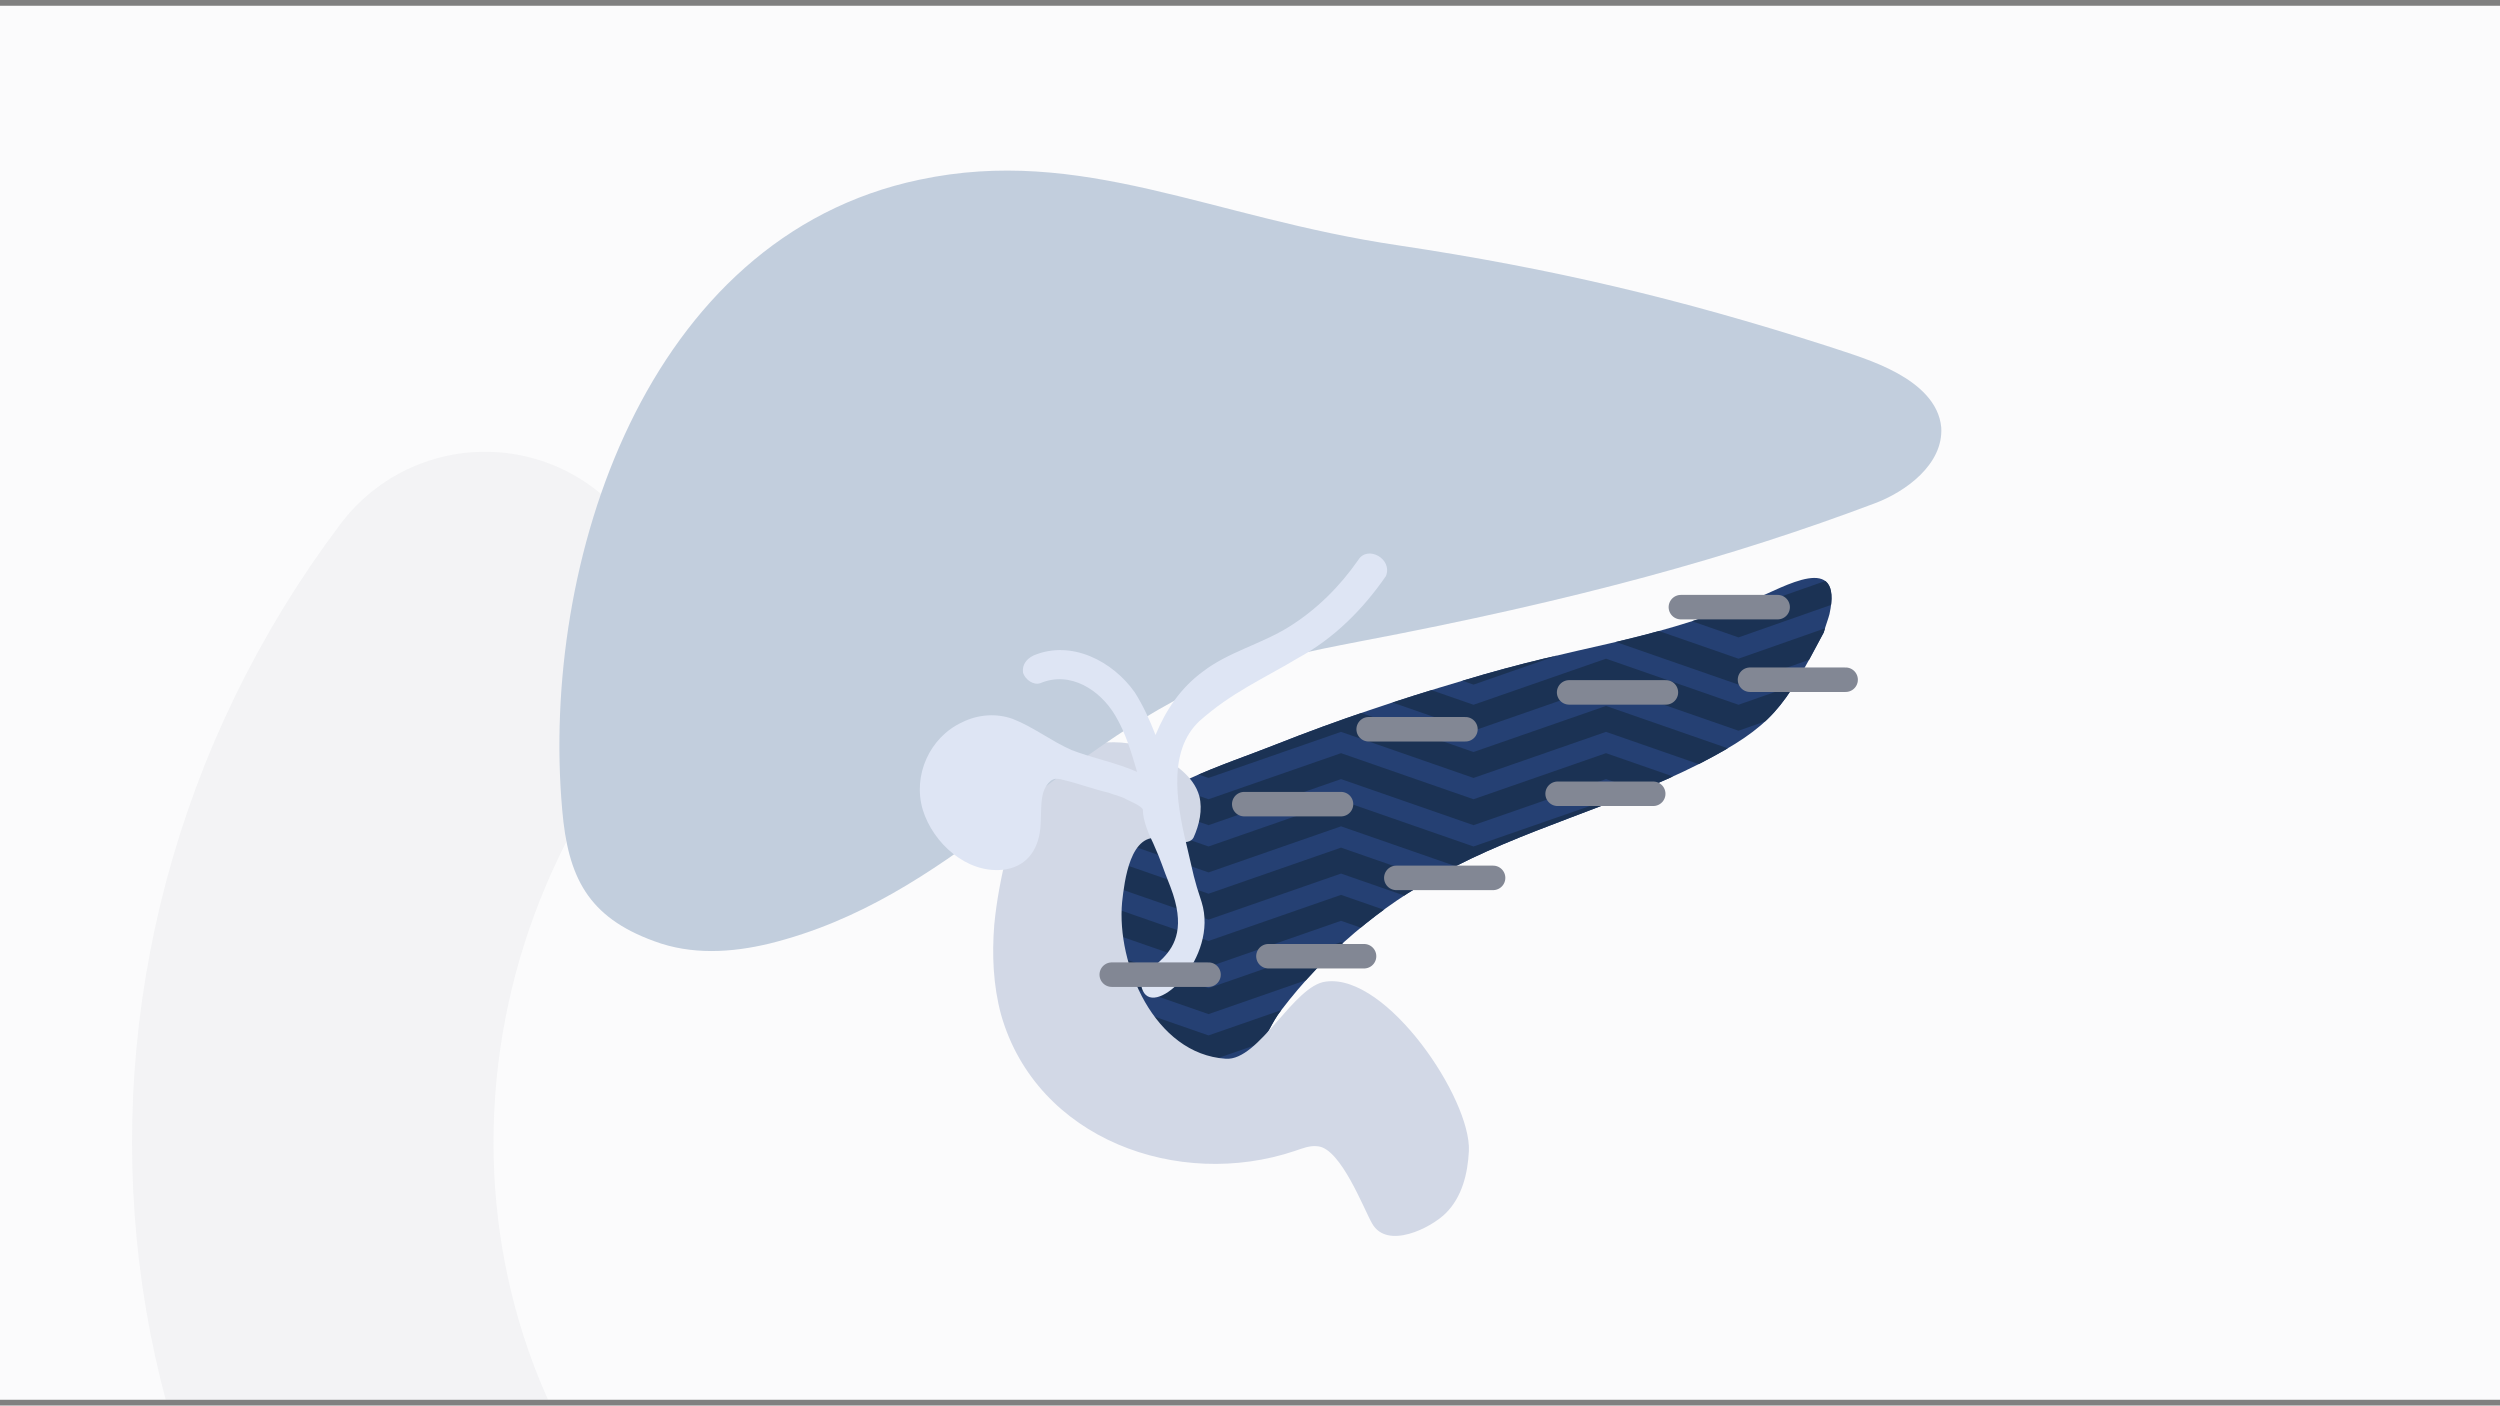
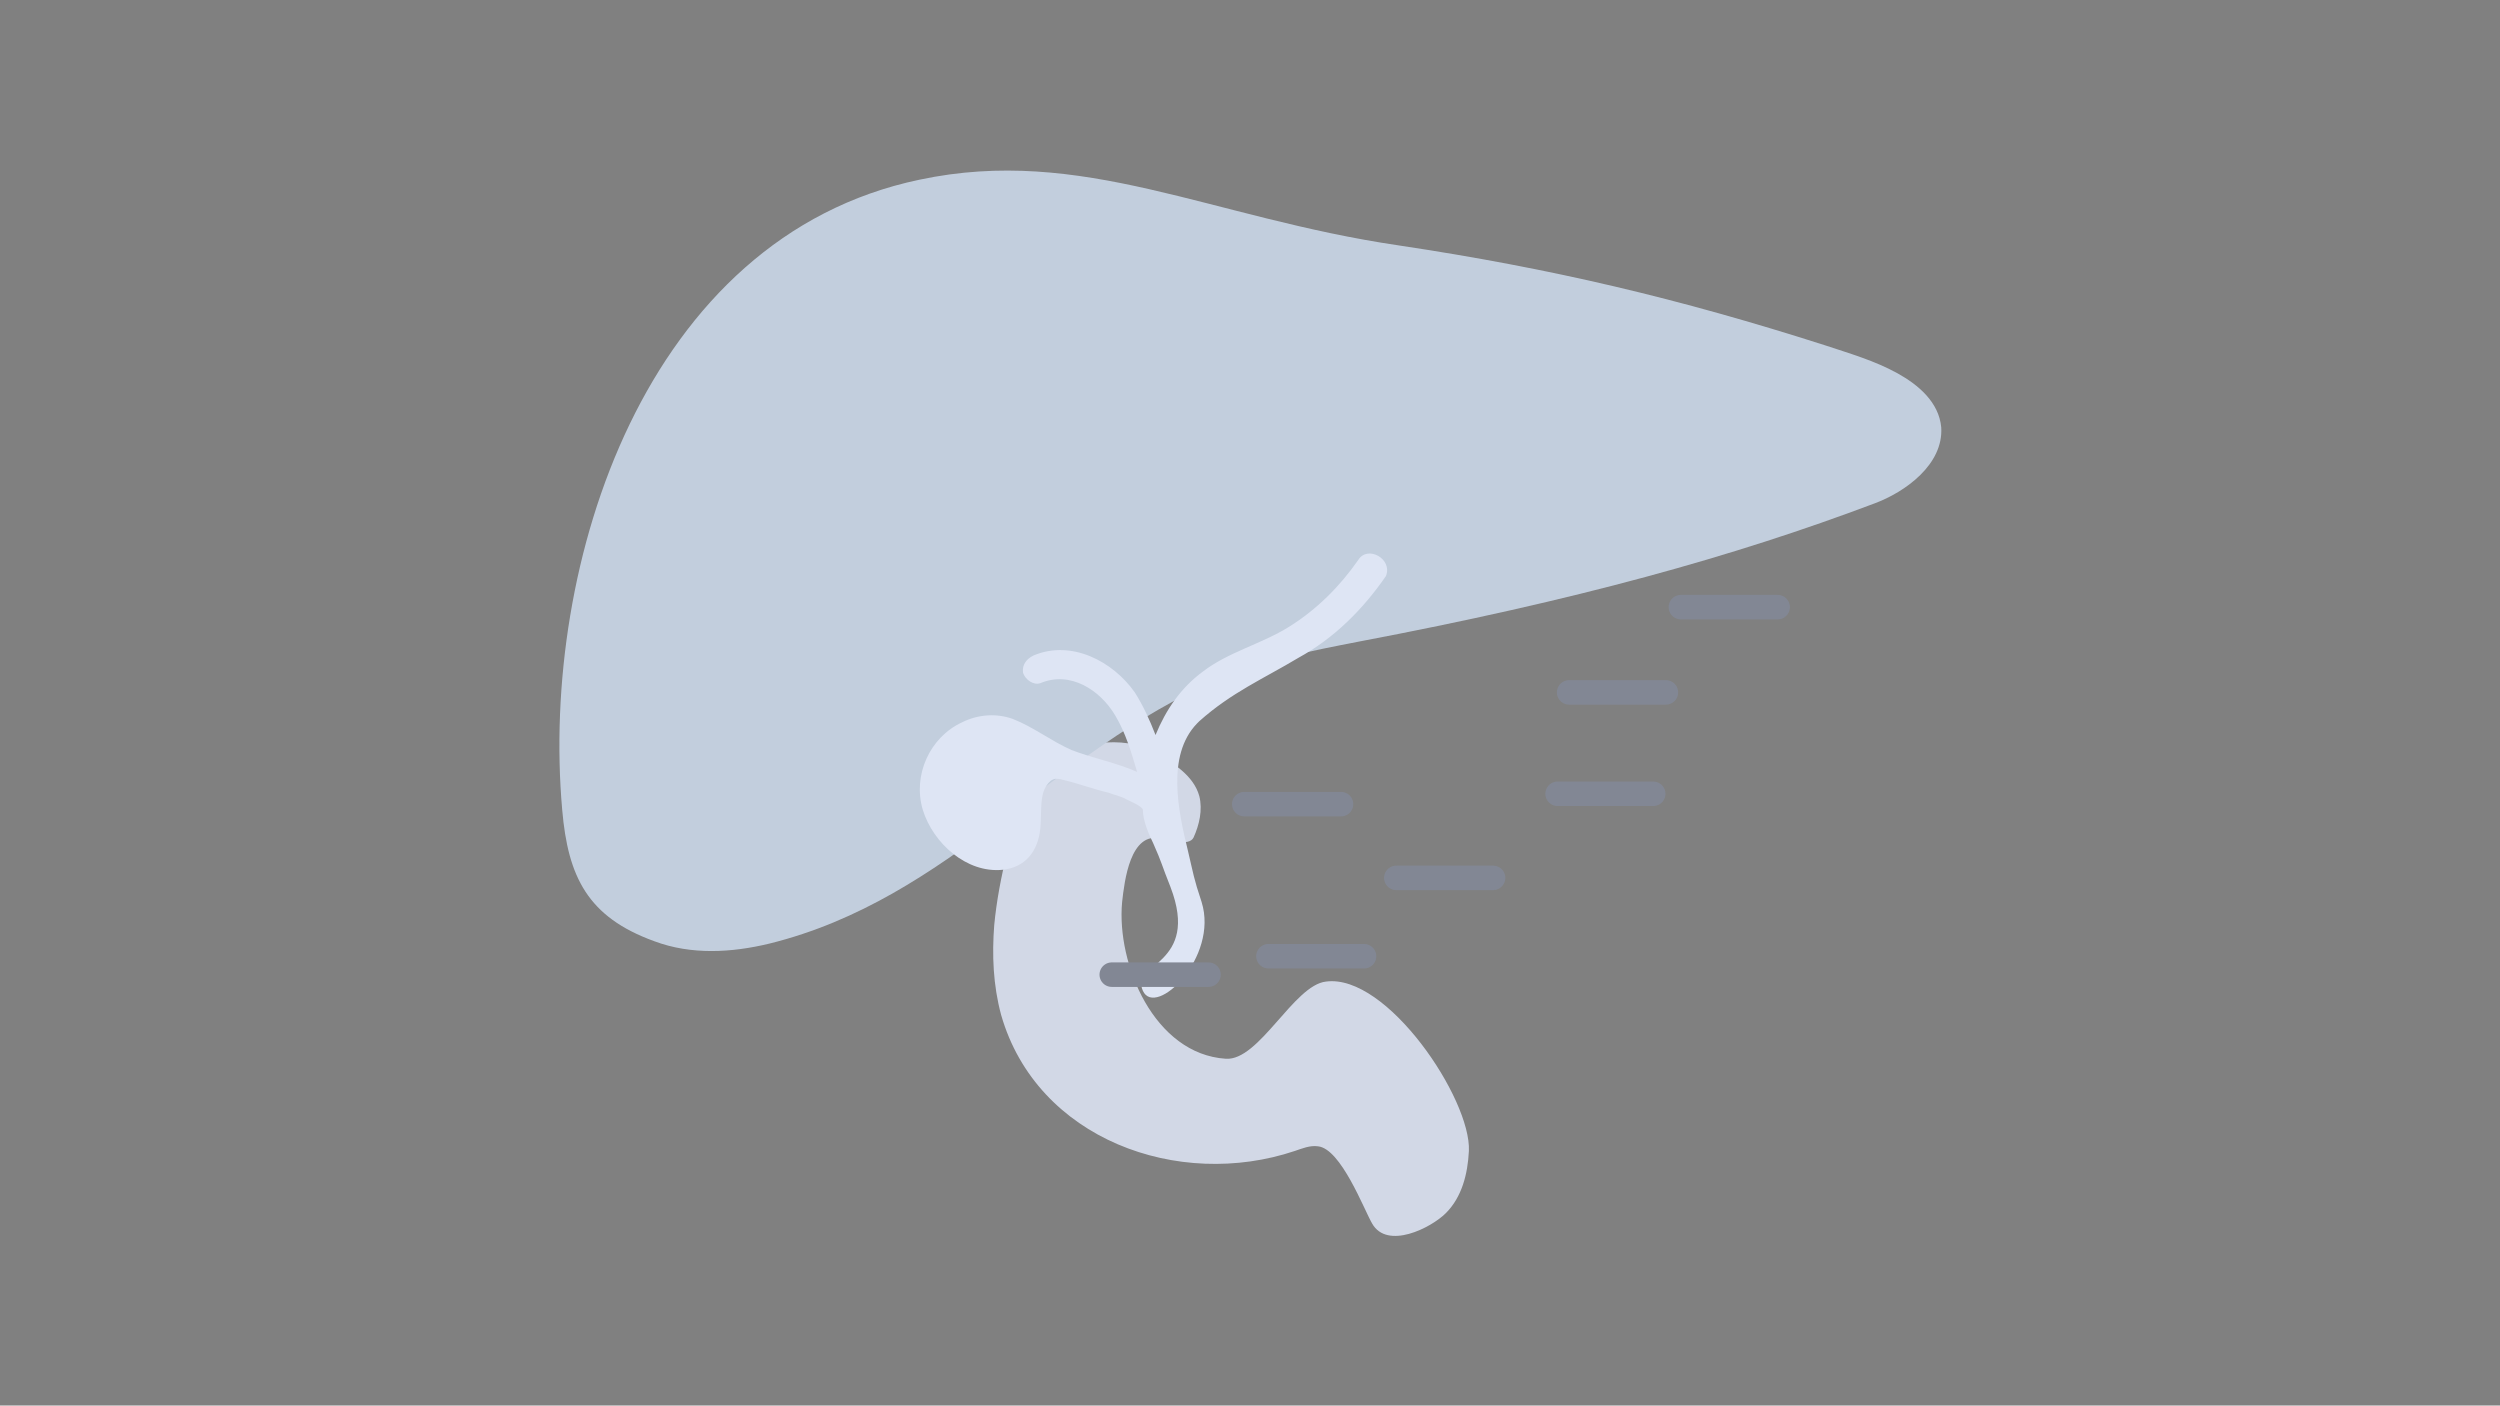
<svg xmlns="http://www.w3.org/2000/svg" xmlns:xlink="http://www.w3.org/1999/xlink" version="1.1" id="Livello_1" x="0px" y="0px" viewBox="0 0 217 122" style="enable-background:new 0 0 217 122;" xml:space="preserve">
  <rect x="0" y="0" width="217" height="122" fill="#808080" stroke="none" />
  <g>
    <g>
      <defs>
-         <rect id="SVGID_1_" x="0" y="0.5" width="217" height="121" />
-       </defs>
+         </defs>
      <use xlink:href="#SVGID_1_" style="overflow:visible;fill:#FBFBFC;" data-cmp-ab="2" />
      <clipPath id="SVGID_2_">
        <use xlink:href="#SVGID_1_" style="overflow:visible;" data-cmp-ab="2" />
      </clipPath>
      <g style="clip-path:url(#SVGID_2_);">
        <g style="opacity:7.000730e-02;">
          <g>
            <path style="fill:none;stroke:#828692;stroke-width:31.372;stroke-linecap:round;stroke-miterlimit:10;" d="M42.1,54.9       c-23.9,31.7-18.6,76.1,12,99.1s74.7,15.9,98.6-15.8" />
          </g>
        </g>
      </g>
    </g>
    <g>
      <defs>
-         <path id="SVGID_3_" d="M158.8,53.3c1.2-5.5-4-2.3-6.5-1.3c-10.6,4.1-14.5,3.8-25.4,7.1c-5.4,1.6-10.8,3.4-16.1,5.5     c-4.5,1.8-11.4,3.8-14.4,7.8c-2.5,3.3-0.4,7.8,0.4,11.3c0.4,2.1,1,4.1,2.2,5.9c2.2,3.4,7.3,5,10.1,1.5c0.8-1,1.3-2.4,2.1-3.4     c3.8-5,8.7-9.1,13.8-11.8c7.1-3.9,15.2-5.9,22.5-9.6c6.4-3.3,7.3-4.8,10.8-11.4C158.5,54.2,158.7,53.7,158.8,53.3z" />
-       </defs>
+         </defs>
      <use xlink:href="#SVGID_3_" style="overflow:visible;fill:#254073;" data-cmp-ab="2" />
      <clipPath id="SVGID_4_">
        <use xlink:href="#SVGID_3_" style="overflow:visible;" data-cmp-ab="2" />
      </clipPath>
      <g style="clip-path:url(#SVGID_4_);">
        <g>
          <g>
            <polyline style="fill:none;stroke:#1B3254;stroke-width:2.126;stroke-miterlimit:10;" points="70.5,46.1 82,50.1 93.4,46.1        104.9,50.1 116.4,46.1 127.9,50.1 139.4,46.1 150.9,50.1 162.3,46.1 173.8,50.1 185.3,46.1 196.8,50.1      " />
          </g>
          <g>
            <polyline style="fill:none;stroke:#1B3254;stroke-width:2.126;stroke-miterlimit:10;" points="70.5,50.2 82,54.2 93.4,50.2        104.9,54.2 116.4,50.2 127.9,54.2 139.4,50.2 150.9,54.2 162.3,50.2 173.8,54.2 185.3,50.2 196.8,54.2      " />
          </g>
          <g>
            <polyline style="fill:none;stroke:#1B3254;stroke-width:2.126;stroke-miterlimit:10;" points="70.5,54.3 82,58.3 93.4,54.3        104.9,58.3 116.4,54.3 127.9,58.3 139.4,54.3 150.9,58.3 162.3,54.3 173.8,58.3 185.3,54.3 196.8,58.3      " />
          </g>
          <g>
            <polyline style="fill:none;stroke:#1B3254;stroke-width:2.126;stroke-miterlimit:10;" points="70.5,58.3 82,62.3 93.4,58.3        104.9,62.3 116.4,58.3 127.9,62.3 139.4,58.3 150.9,62.3 162.3,58.3 173.8,62.3 185.3,58.3 196.8,62.3      " />
          </g>
          <g>
            <polyline style="fill:none;stroke:#1B3254;stroke-width:2.126;stroke-miterlimit:10;" points="70.5,62.4 82,66.4 93.4,62.4        104.9,66.4 116.4,62.4 127.9,66.4 139.4,62.4 150.9,66.4 162.3,62.4 173.8,66.4 185.3,62.4 196.8,66.4      " />
          </g>
          <g>
-             <polyline style="fill:none;stroke:#1B3254;stroke-width:2.126;stroke-miterlimit:10;" points="70.5,66.5 82,70.5 93.4,66.5        104.9,70.5 116.4,66.5 127.9,70.5 139.4,66.5 150.9,70.5 162.3,66.5 173.8,70.5 185.3,66.5 196.8,70.5      " />
-           </g>
+             </g>
          <g>
            <polyline style="fill:none;stroke:#1B3254;stroke-width:2.126;stroke-miterlimit:10;" points="70.5,70.6 82,74.6 93.4,70.6        104.9,74.6 116.4,70.6 127.9,74.6 139.4,70.6 150.9,74.6 162.3,70.6 173.8,74.6 185.3,70.6 196.8,74.6      " />
          </g>
          <g>
            <polyline style="fill:none;stroke:#1B3254;stroke-width:2.126;stroke-miterlimit:10;" points="70.5,74.7 82,78.7 93.4,74.7        104.9,78.7 116.4,74.7 127.9,78.7 139.4,74.7 150.9,78.7 162.3,74.7 173.8,78.7 185.3,74.7 196.8,78.7      " />
          </g>
          <g>
            <polyline style="fill:none;stroke:#1B3254;stroke-width:2.126;stroke-miterlimit:10;" points="70.5,78.8 82,82.8 93.4,78.8        104.9,82.8 116.4,78.8 127.9,82.8 139.4,78.8 150.9,82.8 162.3,78.8 173.8,82.8 185.3,78.8 196.8,82.8      " />
          </g>
          <g>
            <polyline style="fill:none;stroke:#1B3254;stroke-width:2.126;stroke-miterlimit:10;" points="70.5,82.9 82,86.9 93.4,82.9        104.9,86.9 116.4,82.9 127.9,86.9 139.4,82.9 150.9,86.9 162.3,82.9 173.8,86.9 185.3,82.9 196.8,86.9      " />
          </g>
          <g>
            <polyline style="fill:none;stroke:#1B3254;stroke-width:2.126;stroke-miterlimit:10;" points="70.5,87 82,91 93.4,87 104.9,91        116.4,87 127.9,91 139.4,87 150.9,91 162.3,87 173.8,91 185.3,87 196.8,91      " />
          </g>
          <g>
            <polyline style="fill:none;stroke:#1B3254;stroke-width:2.126;stroke-miterlimit:10;" points="70.5,91.1 82,95.1 93.4,91.1        104.9,95.1 116.4,91.1 127.9,95.1 139.4,91.1 150.9,95.1 162.3,91.1 173.8,95.1 185.3,91.1 196.8,95.1      " />
          </g>
        </g>
      </g>
    </g>
    <path style="fill:#D2D8E6;" d="M95.4,64.5c1.7-0.2,3.5,0,4.8,0.8c1.6,0.9,3.4,2,3.9,3.8c0.3,1.2,0,2.5-0.5,3.6   c-0.4,0.8-2.2,0.2-2.8,0.1c-2.7-0.7-3.2,3.7-3.4,5.5c-0.5,5.4,2.8,13.2,9,13.6c2.9,0.2,5.9-6.4,8.7-6.7   c5.3-0.7,12.6,10.2,12.4,14.7c-0.1,2-0.6,4-2,5.4c-1.3,1.3-5.1,3.2-6.4,0.9c-0.7-1.2-2.7-6.5-4.7-6.7c-0.7-0.1-1.4,0.2-2,0.4   c-10.1,3.4-22.4-1-25.5-11.8c-0.7-2.6-0.8-5.2-0.6-7.8c0.2-2.1,0.6-4.2,1.1-6.2c0.5-2,0.9-4,2-5.8C90.8,66,93,64.8,95.4,64.5z" />
    <g>
      <path style="fill:#C2CEDD;" d="M164.7,32.4C164.7,32.4,164.7,32.4,164.7,32.4c-2-1.1-4.1-1.7-6.2-2.4c-12.8-4.1-23.8-6.7-37.1-8.7    c-16.3-2.4-27.5-8.7-41.6-5.7c-23.8,5-32.9,33.3-31,54.7c0.5,5.8,2.2,9.3,8,11.4c3.2,1.2,6.7,1,10,0.2    c15.7-3.9,24.5-16.7,38.9-22.9c3.9-1.7,8.1-2.5,12.2-3.3c19-3.6,32.6-7.4,44.8-12c2.7-1,6-3.4,5.8-6.6    C168.3,34.9,166.5,33.4,164.7,32.4z" />
      <path style="fill:#DEE5F4;" d="M117.9,48.6c-1.6,2.3-3.6,4.3-6,5.8c-2.4,1.5-5.3,2.2-7.5,3.9c-1.9,1.4-3.2,3.3-4.1,5.5    c-0.5-1.3-1.1-2.6-1.8-3.7c-1.9-2.7-5.5-4.6-8.8-3.2c-0.6,0.3-1,0.8-0.9,1.5c0.2,0.6,0.9,1.1,1.5,0.9c2.6-1.1,5.2,0.6,6.5,2.8    c0.9,1.5,1.4,3.2,1.9,4.9c-1.8-0.8-3.9-1.2-5.7-1.9c-1.8-0.8-3.3-2-5.1-2.7c-1.4-0.5-3-0.4-4.4,0.3c-2.8,1.3-4.3,4.6-3.4,7.6    c0.9,2.9,3.8,5.5,6.9,5.2c2-0.2,3.1-1.6,3.3-3.6c0.1-1,0-2,0.2-2.9c0.1-0.5,0.5-1.3,1.1-1.4c0.2,0,0.4,0,0.7,0.1    c1.3,0.3,2.6,0.8,3.9,1.1c0.5,0.2,1.1,0.3,1.6,0.6c0.2,0.1,1.4,0.6,1.4,0.9c0,0.9,0.5,2.1,0.9,2.9c0.8,1.8,0.7,1.8,1.5,3.8    c2.6,6.8-3.5,6.6-2.4,9c1.1,2.4,6.6-2.9,5.1-7.7c-0.7-2.1-0.7-2.4-1.2-4.5c-0.8-3.3-1.9-8.2,0.8-11c0.1-0.1,0.1-0.1,0.2-0.2    c2.8-2.5,5.6-3.7,8.6-5.5c3.1-1.7,5.6-4.2,7.6-7.1C120.9,48.5,118.7,47.3,117.9,48.6z" />
    </g>
    <g>
      <line style="fill:none;stroke:#828794;stroke-width:2.126;stroke-linecap:round;stroke-linejoin:round;stroke-miterlimit:10;" x1="110.1" y1="83" x2="118.4" y2="83" />
      <line style="fill:none;stroke:#828794;stroke-width:2.126;stroke-linecap:round;stroke-linejoin:round;stroke-miterlimit:10;" x1="96.5" y1="84.6" x2="104.9" y2="84.6" />
-       <line style="fill:none;stroke:#828794;stroke-width:2.126;stroke-linecap:round;stroke-linejoin:round;stroke-miterlimit:10;" x1="118.8" y1="63.3" x2="127.2" y2="63.3" />
      <line style="fill:none;stroke:#828794;stroke-width:2.126;stroke-linecap:round;stroke-linejoin:round;stroke-miterlimit:10;" x1="121.2" y1="76.2" x2="129.6" y2="76.2" />
      <line style="fill:none;stroke:#828794;stroke-width:2.126;stroke-linecap:round;stroke-linejoin:round;stroke-miterlimit:10;" x1="108" y1="69.8" x2="116.4" y2="69.8" />
      <line style="fill:none;stroke:#828794;stroke-width:2.126;stroke-linecap:round;stroke-linejoin:round;stroke-miterlimit:10;" x1="135.2" y1="68.9" x2="143.5" y2="68.9" />
-       <line style="fill:none;stroke:#828794;stroke-width:2.126;stroke-linecap:round;stroke-linejoin:round;stroke-miterlimit:10;" x1="151.9" y1="59" x2="160.2" y2="59" />
      <line style="fill:none;stroke:#828794;stroke-width:2.126;stroke-linecap:round;stroke-linejoin:round;stroke-miterlimit:10;" x1="145.9" y1="52.7" x2="154.3" y2="52.7" />
      <line style="fill:none;stroke:#828794;stroke-width:2.126;stroke-linecap:round;stroke-linejoin:round;stroke-miterlimit:10;" x1="136.2" y1="60.1" x2="144.6" y2="60.1" />
    </g>
  </g>
</svg>